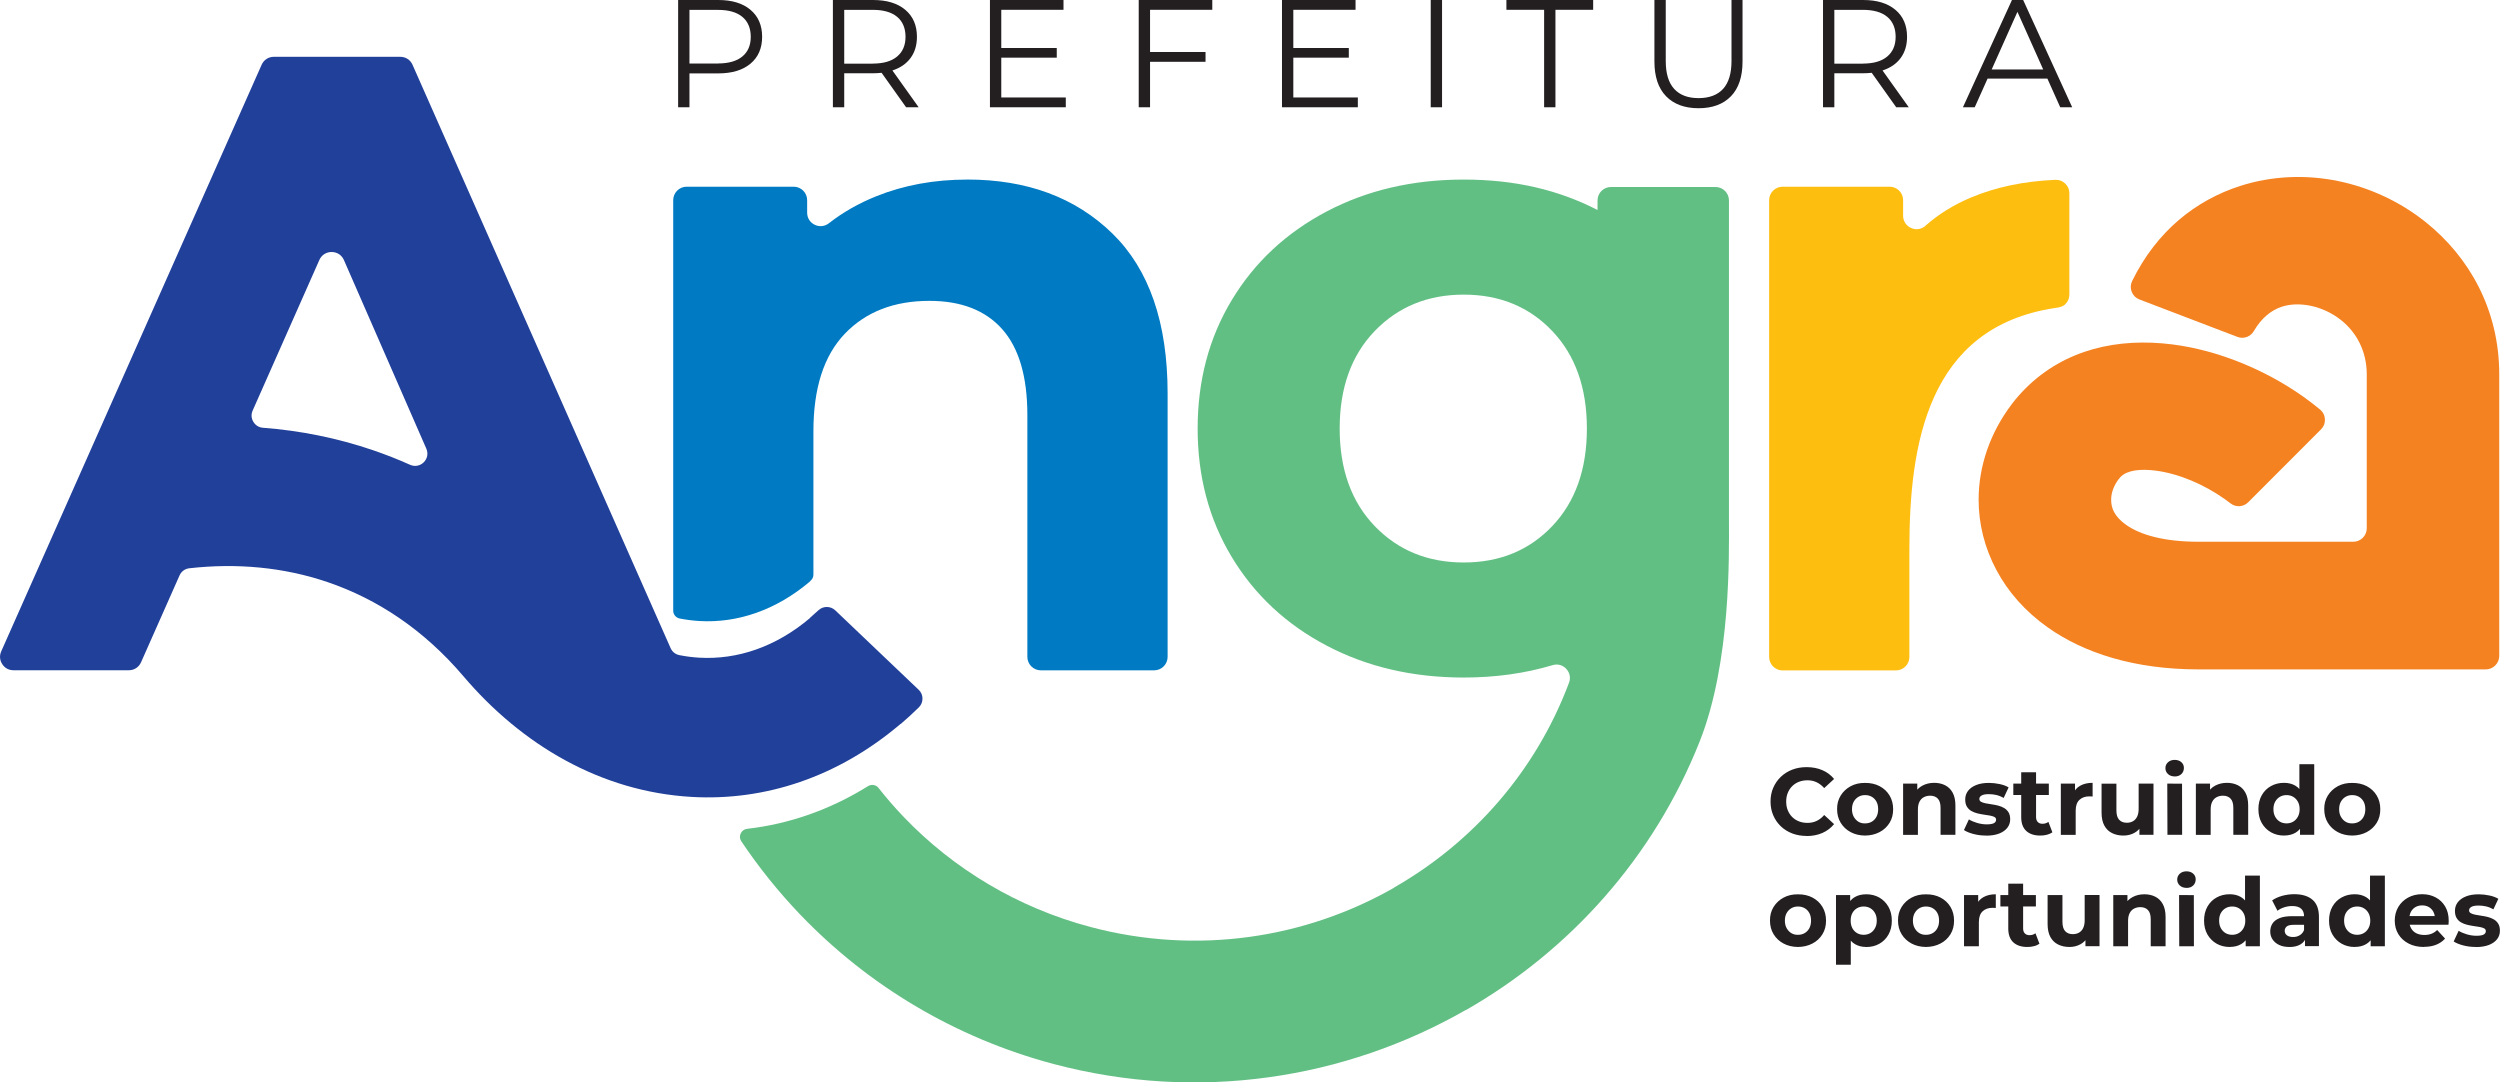
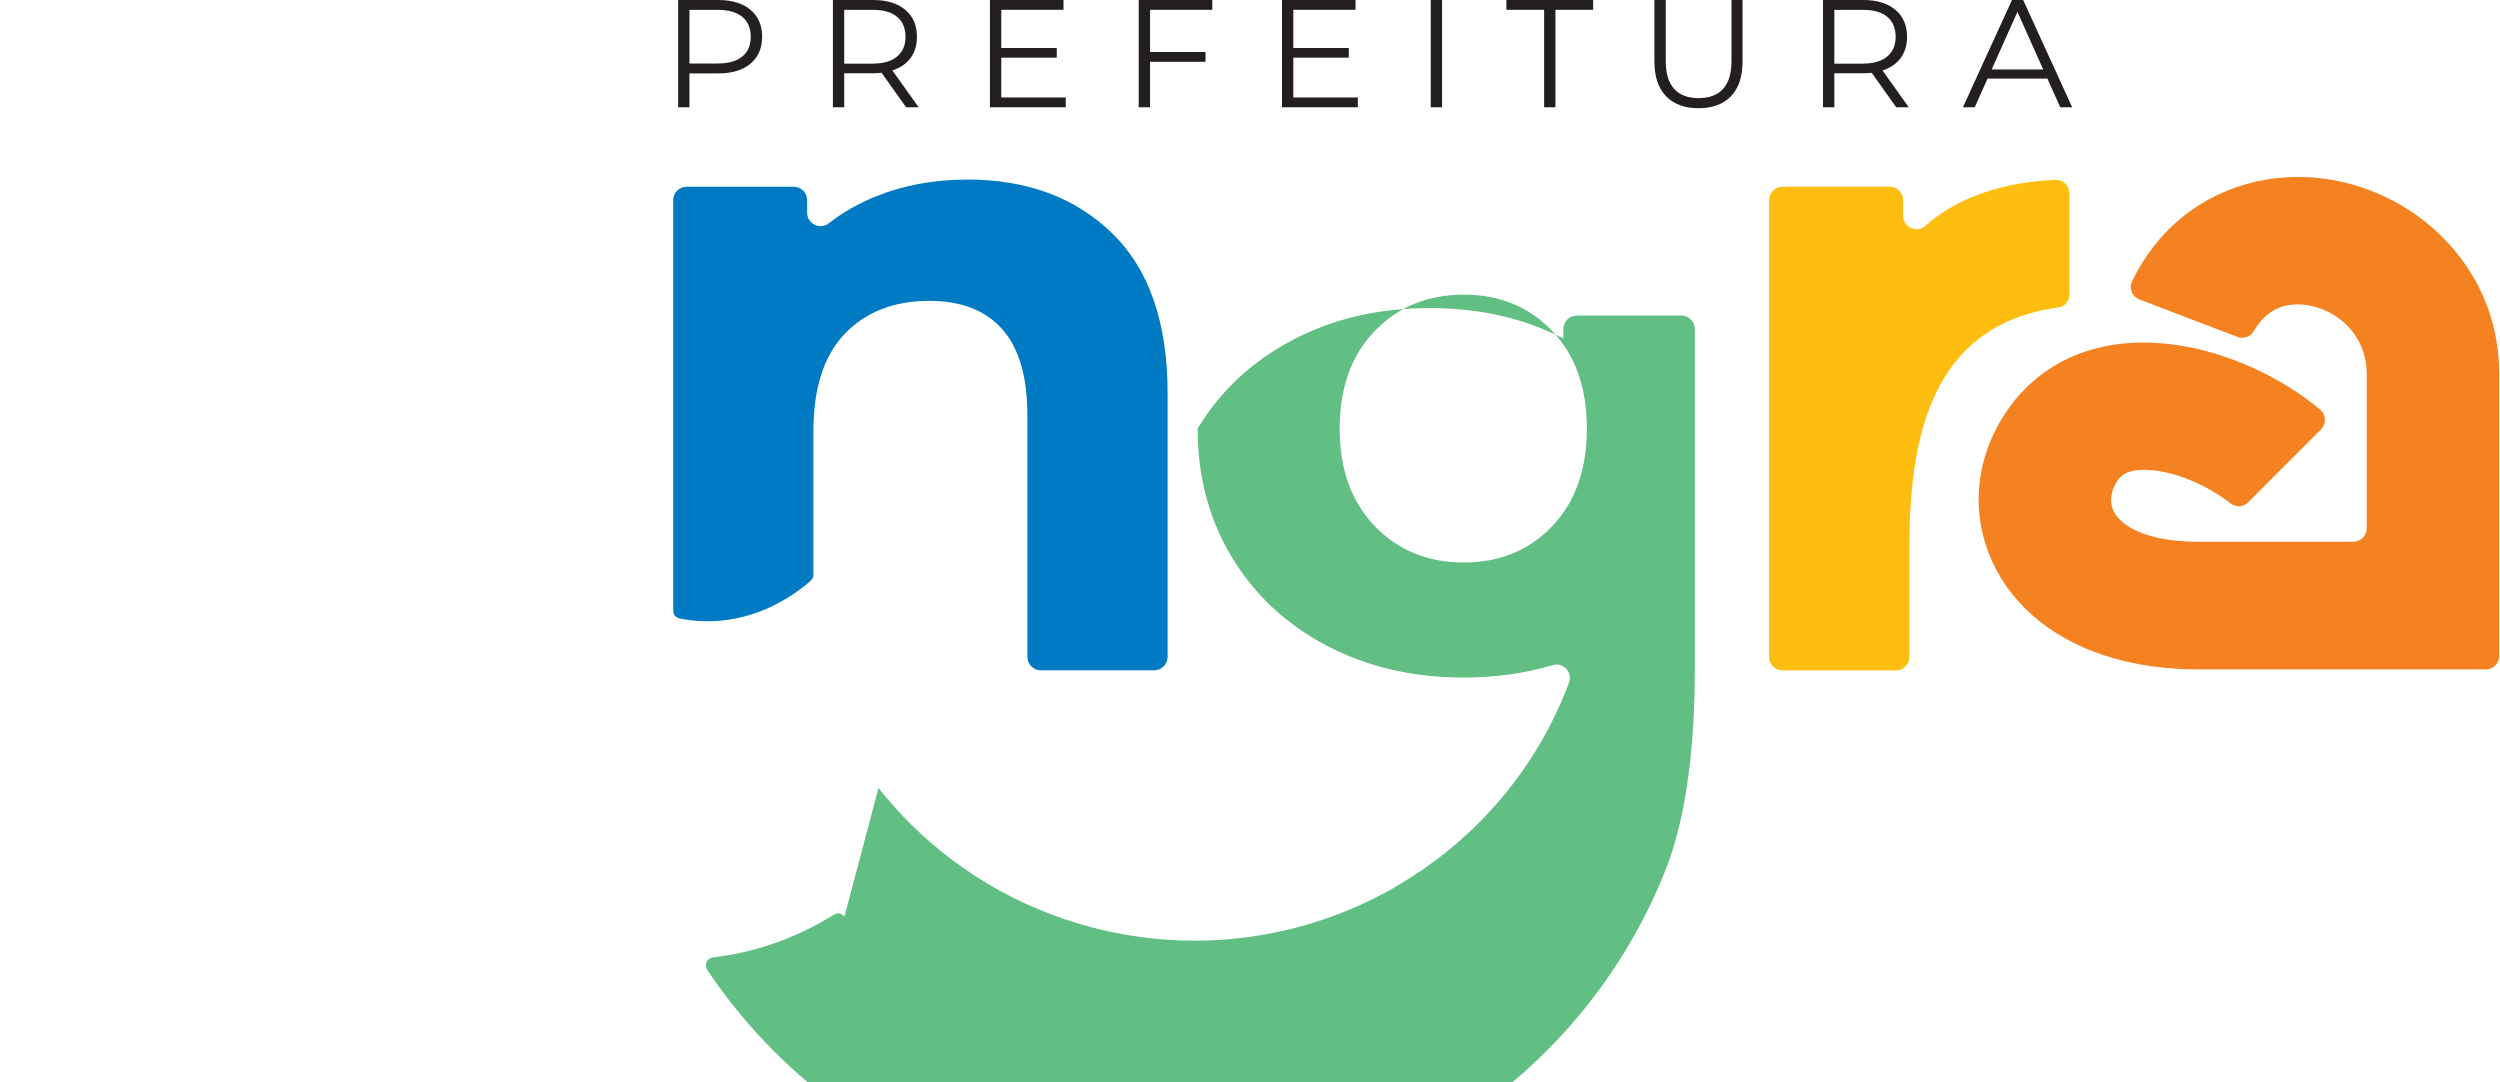
<svg xmlns="http://www.w3.org/2000/svg" id="Camada_2" viewBox="0 0 589.3 255.14">
  <defs>
    <style>
      .cls-1 {
        fill: #231f20;
      }

      .cls-2 {
        fill: #62bf84;
      }

      .cls-3 {
        fill: #007bc3;
      }

      .cls-4 {
        fill: #febe10;
      }

      .cls-5 {
        fill: #f58220;
      }

      .cls-6 {
        fill: #21409a;
      }
    </style>
  </defs>
  <g id="Camada_1-2" data-name="Camada_1">
    <path class="cls-1" d="M481.62,16.37l-6.07-13.58-6.07,13.58h12.14ZM482.6,18.53h-14.09l-3.03,6.76h-2.78l11.56-25.29h2.64l11.56,25.29h-2.82l-3.03-6.76ZM439.11,14.99c2.5,0,4.42-.55,5.74-1.66,1.33-1.11,1.99-2.66,1.99-4.66s-.66-3.62-1.99-4.71c-1.32-1.1-3.24-1.64-5.74-1.64h-6.72v12.68h6.72ZM446.98,25.29l-5.78-8.13c-.65.07-1.32.11-2.02.11h-6.79v8.02h-2.67V0h9.47c3.23,0,5.76.77,7.59,2.31,1.83,1.54,2.75,3.66,2.75,6.36,0,1.97-.5,3.64-1.5,5-1,1.36-2.43,2.34-4.28,2.94l6.18,8.67h-2.93ZM400.39,25.51c-3.28,0-5.83-.94-7.66-2.82-1.83-1.88-2.75-4.61-2.75-8.2V0h2.67v14.38c0,2.94.66,5.13,1.99,6.58,1.32,1.45,3.24,2.17,5.74,2.17s4.46-.72,5.78-2.17c1.32-1.45,1.99-3.64,1.99-6.58V0h2.6v14.49c0,3.59-.91,6.32-2.73,8.2-1.82,1.88-4.36,2.82-7.64,2.82ZM363.98,2.31h-8.89V0h20.45v2.31h-8.89v22.98h-2.67V2.31ZM337.25,0h2.67v25.29h-2.67V0ZM320.07,22.98v2.31h-17.88V0h17.34v2.31h-14.67v9h13.08v2.28h-13.08v9.39h15.21ZM271.09,2.31v9.94h13.08v2.31h-13.08v10.73h-2.67V0h17.34v2.31h-14.67ZM251.23,22.98v2.31h-17.88V0h17.34v2.31h-14.67v9h13.08v2.28h-13.08v9.39h15.21ZM205.72,14.99c2.5,0,4.42-.55,5.74-1.66,1.33-1.11,1.99-2.66,1.99-4.66s-.66-3.62-1.99-4.71c-1.32-1.1-3.24-1.64-5.74-1.64h-6.72v12.68h6.72ZM213.59,25.29l-5.78-8.13c-.65.07-1.32.11-2.02.11h-6.79v8.02h-2.67V0h9.47c3.23,0,5.76.77,7.59,2.31,1.83,1.54,2.75,3.66,2.75,6.36,0,1.97-.5,3.64-1.5,5-1,1.36-2.43,2.34-4.28,2.94l6.18,8.67h-2.93ZM169.24,14.96c2.5,0,4.42-.55,5.74-1.64,1.33-1.1,1.99-2.64,1.99-4.64s-.66-3.62-1.99-4.71c-1.32-1.1-3.24-1.64-5.74-1.64h-6.72v12.65h6.72ZM169.31,0c3.23,0,5.76.77,7.59,2.31,1.83,1.54,2.75,3.66,2.75,6.36s-.92,4.81-2.75,6.34c-1.83,1.53-4.36,2.29-7.59,2.29h-6.79v7.98h-2.67V0h9.47Z" />
-     <path class="cls-2" d="M345.03,132.59c8.48,0,15.43-2.86,20.87-8.58,5.44-5.72,8.16-13.38,8.16-22.99s-2.72-17.27-8.16-22.99c-5.44-5.72-12.4-8.58-20.87-8.58s-15.47,2.86-20.98,8.58c-5.51,5.72-8.26,13.39-8.26,22.99s2.76,17.27,8.26,22.99c5.51,5.72,12.5,8.58,20.98,8.58M207.08,185.73c1.88,2.38,3.86,4.67,5.96,6.86,11.75,12.26,26.87,21.37,44.01,25.92,25.19,6.69,50.71,2.65,71.6-9.28l-.02-.03c18.48-10.57,33.36-27.31,41.22-48.27.43-1.15.19-2.37-.65-3.27-.84-.9-2.04-1.23-3.22-.87-6.49,1.94-13.47,2.92-20.95,2.92-12.01,0-22.78-2.51-32.31-7.52-9.54-5.01-16.99-11.97-22.36-20.87-5.37-8.9-8.05-19-8.05-30.3s2.68-21.4,8.05-30.3c5.37-8.9,12.82-15.85,22.36-20.87,9.53-5.02,20.31-7.52,32.31-7.52s22.24,2.39,31.54,7.17v-2.26c0-1.74,1.42-3.16,3.17-3.16h24.64c1.74,0,3.17,1.42,3.17,3.16v75.58c0,7.75.53,33.17-6.87,51.88-10.87,27.46-30.68,49.41-55.14,63.4h-.07c-28.39,16.24-63.01,21.76-97.11,12.71-23.23-6.17-43.75-18.54-59.71-35.2-5.13-5.35-9.78-11.14-13.91-17.3-.38-.57-.43-1.24-.14-1.85.29-.62.83-1.01,1.51-1.09,9.81-1.12,19.47-4.44,28.5-10.06.83-.51,1.9-.33,2.5.44Z" />
+     <path class="cls-2" d="M345.03,132.59c8.48,0,15.43-2.86,20.87-8.58,5.44-5.72,8.16-13.38,8.16-22.99s-2.72-17.27-8.16-22.99c-5.44-5.72-12.4-8.58-20.87-8.58s-15.47,2.86-20.98,8.58c-5.51,5.72-8.26,13.39-8.26,22.99s2.76,17.27,8.26,22.99c5.51,5.72,12.5,8.58,20.98,8.58M207.08,185.73c1.88,2.38,3.86,4.67,5.96,6.86,11.75,12.26,26.87,21.37,44.01,25.92,25.19,6.69,50.71,2.65,71.6-9.28l-.02-.03c18.48-10.57,33.36-27.31,41.22-48.27.43-1.15.19-2.37-.65-3.27-.84-.9-2.04-1.23-3.22-.87-6.49,1.94-13.47,2.92-20.95,2.92-12.01,0-22.78-2.51-32.31-7.52-9.54-5.01-16.99-11.97-22.36-20.87-5.37-8.9-8.05-19-8.05-30.3c5.37-8.9,12.82-15.85,22.36-20.87,9.53-5.02,20.31-7.52,32.31-7.52s22.24,2.39,31.54,7.17v-2.26c0-1.74,1.42-3.16,3.17-3.16h24.64c1.74,0,3.17,1.42,3.17,3.16v75.58c0,7.75.53,33.17-6.87,51.88-10.87,27.46-30.68,49.41-55.14,63.4h-.07c-28.39,16.24-63.01,21.76-97.11,12.71-23.23-6.17-43.75-18.54-59.71-35.2-5.13-5.35-9.78-11.14-13.91-17.3-.38-.57-.43-1.24-.14-1.85.29-.62.83-1.01,1.51-1.09,9.81-1.12,19.47-4.44,28.5-10.06.83-.51,1.9-.33,2.5.44Z" />
    <path class="cls-4" d="M453.86,53.22c3.07-2.72,6.64-4.94,10.73-6.66,5.85-2.46,12.49-3.85,19.9-4.17.89-.04,1.68.26,2.32.88.65.62.98,1.39.98,2.29v23.88c0,.91-.34,1.69-1,2.31-.66.62-1.47.71-2.37.85-30.15,4.53-34.34,32.29-34.34,56.83v25.43c0,1.74-1.42,3.17-3.17,3.17h-26.72c-1.74,0-3.17-1.42-3.17-3.17V47.18c0-1.74,1.42-3.17,3.17-3.17h25.24c1.74,0,3.17,1.42,3.17,3.17v3.67c0,1.27.71,2.36,1.87,2.89,1.16.52,2.45.33,3.4-.52" />
    <path class="cls-5" d="M502.59,66.24c5.8-11.82,15.04-19.05,25.44-22.4,7.59-2.44,15.61-2.72,23.22-1.14,7.4,1.54,14.51,4.85,20.51,9.64,10.25,8.19,17.36,20.62,17.36,35.91v66.37c0,1.74-1.42,3.17-3.17,3.17h-67.69c-15.23,0-27.07-3.89-35.54-9.88-5.38-3.8-9.4-8.43-12.11-13.51-2.83-5.3-4.21-10.96-4.21-16.6,0-7.89,2.68-15.79,7.87-22.61.97-1.28,2.03-2.48,3.16-3.61,9.31-9.3,21.87-12.02,34.67-10.39,10.82,1.37,21.94,6.03,30.73,12.24,1.4.99,2.76,2.03,4.06,3.11.71.59,1.1,1.37,1.14,2.29.04.92-.27,1.73-.92,2.38l-17.16,17.18c-1.13,1.14-2.91,1.25-4.18.26-.44-.34-.89-.68-1.36-1.01-4.89-3.46-10.82-6.01-16.33-6.71-3.55-.45-6.62-.11-8.19,1.46-.15.15-.31.33-.48.56-1.16,1.53-1.77,3.22-1.77,4.86,0,1.03.22,2,.67,2.85.57,1.07,1.51,2.11,2.83,3.04,3.43,2.42,9.02,4,17.12,4h36.46c1.74,0,3.17-1.42,3.17-3.17v-36.28c0-5.52-2.46-9.92-6.01-12.76-2.13-1.7-4.63-2.87-7.21-3.41-2.37-.49-4.71-.45-6.75.2-2.5.8-4.85,2.66-6.65,5.76-.79,1.35-2.41,1.93-3.87,1.37l-23.09-8.82c-.86-.33-1.48-.94-1.82-1.8-.34-.86-.3-1.73.1-2.55" />
    <path class="cls-3" d="M227.98,42.32c14.13,0,25.53,4.24,34.22,12.71,8.69,8.47,13.03,21.05,13.03,37.72v62.09c0,1.74-1.42,3.17-3.17,3.17h-26.72c-1.74,0-3.17-1.42-3.17-3.17v-57.01c0-9.04-1.98-15.79-5.93-20.24-3.96-4.45-9.68-6.67-17.16-6.67-8.33,0-14.97,2.58-19.92,7.73-4.95,5.16-7.42,12.82-7.42,22.99v33.8c0,.57-.23,1.07-.66,1.44-.04.03-.08.07-.12.1l.03.03c-8.07,6.85-17.18,9.89-26.07,9.38-1.59-.09-3.15-.29-4.69-.59-.9-.18-1.54-.95-1.54-1.86V47.18c0-1.74,1.42-3.17,3.16-3.17h25.24c1.74,0,3.17,1.42,3.17,3.17v2.95c0,1.24.66,2.3,1.78,2.85,1.11.54,2.36.41,3.34-.35,3.3-2.58,7.03-4.71,11.2-6.38,6.5-2.61,13.63-3.92,21.4-3.92" />
-     <path class="cls-6" d="M100.5,105.77l-19.43-44.47c-.51-1.18-1.61-1.89-2.89-1.9-1.28,0-2.38.71-2.9,1.88l-15.72,35.49c-.39.89-.34,1.82.16,2.66.5.83,1.3,1.33,2.26,1.4,8.76.67,17.47,2.4,25.94,5.29,2.95,1.01,5.87,2.15,8.74,3.44,1.11.5,2.35.27,3.22-.58.87-.86,1.1-2.1.62-3.21M.28,153.56L61.67,15.27c.52-1.17,1.61-1.88,2.89-1.88h29.78c1.28,0,2.38.71,2.9,1.88l60.83,137.49c.39.89,1.13,1.48,2.08,1.67,1.56.31,3.14.51,4.75.6,8.9.5,18-2.53,26.07-9.38l-.03-.03c.67-.57,1.33-1.16,1.97-1.76,1.12-1.05,2.86-1.05,3.98.01l19.66,18.72c.59.56.89,1.26.9,2.07,0,.81-.29,1.52-.87,2.09-1.41,1.39-2.83,2.68-4.24,3.89h-.06c-14.84,12.61-32.04,18.18-49.19,17.21-21.5-1.22-40.14-12.32-53.86-28.46-9.32-10.96-20.29-18.18-31.96-22.16-10.43-3.56-21.54-4.53-32.63-3.28-1.05.12-1.89.74-2.32,1.7l-9.07,20.46c-.52,1.17-1.61,1.88-2.89,1.88H3.18c-1.1,0-2.05-.51-2.65-1.44-.6-.93-.69-2-.24-3.01Z" />
-     <path class="cls-1" d="M583.6,223.22c-1.03,0-2.02-.12-2.97-.37-.95-.25-1.7-.56-2.25-.93l1.17-2.51c.55.34,1.21.62,1.96.84.76.22,1.5.33,2.23.33.81,0,1.38-.1,1.72-.29.34-.19.5-.46.5-.81,0-.28-.13-.5-.39-.64-.26-.14-.61-.25-1.04-.33-.43-.07-.91-.15-1.42-.22-.52-.07-1.04-.18-1.56-.3-.52-.13-1-.32-1.44-.57-.43-.25-.78-.6-1.04-1.03-.26-.43-.39-.99-.39-1.68,0-.76.22-1.44.66-2.02.44-.58,1.08-1.04,1.92-1.38.84-.34,1.84-.5,3.01-.5.82,0,1.66.09,2.51.27.85.18,1.56.44,2.13.79l-1.17,2.49c-.58-.34-1.17-.58-1.76-.71-.59-.13-1.16-.19-1.72-.19-.78,0-1.35.1-1.71.31-.36.21-.54.48-.54.81,0,.3.13.52.39.67.26.15.61.27,1.04.36.43.09.91.17,1.42.24.52.07,1.04.17,1.56.3.52.13,1,.33,1.42.57.43.25.77.58,1.04,1.01s.4.98.4,1.67c0,.75-.22,1.41-.67,1.99-.45.58-1.1,1.03-1.94,1.36-.85.33-1.87.49-3.08.49M571.37,223.22c-1.38,0-2.58-.27-3.62-.81-1.04-.54-1.84-1.27-2.41-2.21-.57-.93-.85-2-.85-3.2s.28-2.28.84-3.22c.56-.93,1.33-1.67,2.3-2.2.97-.53,2.07-.8,3.3-.8s2.25.25,3.2.75c.95.5,1.7,1.22,2.25,2.15.55.93.83,2.05.83,3.35,0,.13,0,.29-.02.46-.01.17-.03.33-.04.48h-9.8v-2.04h7.96l-1.35.61c0-.63-.13-1.17-.38-1.64-.25-.46-.61-.83-1.05-1.09-.45-.26-.97-.39-1.57-.39s-1.13.13-1.58.39c-.46.26-.81.63-1.07,1.1-.25.47-.38,1.03-.38,1.67v.54c0,.66.15,1.24.44,1.74.29.5.7.88,1.23,1.14.53.26,1.16.39,1.87.39.64,0,1.21-.1,1.69-.29.49-.19.93-.49,1.33-.88l1.86,2.02c-.55.63-1.25,1.11-2.09,1.45-.84.34-1.8.5-2.89.5ZM558.81,223.05v-2.47l.07-3.59-.22-3.57v-7.02h3.5v16.65h-3.34ZM555.64,220.35c.57,0,1.08-.13,1.55-.4.46-.27.83-.65,1.11-1.16.28-.5.42-1.1.42-1.78s-.14-1.3-.42-1.79c-.28-.49-.65-.88-1.11-1.14-.46-.27-.98-.4-1.55-.4s-1.11.13-1.57.4c-.46.27-.83.65-1.11,1.14-.28.49-.41,1.09-.41,1.79s.14,1.28.41,1.78c.28.5.65.89,1.11,1.16.46.27.99.4,1.57.4ZM555.04,223.22c-1.14,0-2.16-.26-3.07-.77-.91-.52-1.63-1.24-2.17-2.17-.53-.93-.8-2.02-.8-3.28s.27-2.37.8-3.3c.53-.93,1.25-1.65,2.17-2.15.91-.51,1.94-.76,3.07-.76,1.02,0,1.91.22,2.67.67.76.45,1.35,1.13,1.77,2.04.42.91.63,2.08.63,3.5s-.2,2.57-.61,3.49c-.4.92-.98,1.6-1.74,2.05-.76.45-1.66.67-2.73.67ZM539.65,223.22c-.94,0-1.75-.16-2.42-.48-.67-.32-1.19-.76-1.55-1.31-.36-.55-.54-1.17-.54-1.86s.18-1.35.53-1.88c.35-.54.91-.96,1.67-1.27.76-.31,1.76-.46,2.98-.46h3.21v2.04h-2.83c-.82,0-1.39.13-1.69.4-.31.27-.46.61-.46,1.01,0,.45.18.8.53,1.07.35.26.83.39,1.45.39s1.11-.14,1.57-.42c.46-.28.8-.68,1.01-1.22l.54,1.62c-.25.78-.72,1.37-1.39,1.77-.67.4-1.54.61-2.6.61ZM543.33,223.05v-2.36l-.22-.52v-4.22c0-.75-.23-1.33-.68-1.75-.46-.42-1.16-.63-2.1-.63-.64,0-1.27.1-1.9.3-.62.2-1.15.47-1.58.82l-1.26-2.45c.66-.46,1.45-.82,2.38-1.08.93-.25,1.87-.38,2.83-.38,1.84,0,3.27.43,4.29,1.3,1.02.87,1.53,2.22,1.53,4.06v6.89h-3.28ZM529.35,223.05v-2.47l.07-3.59-.22-3.57v-7.02h3.5v16.65h-3.34ZM526.18,220.35c.57,0,1.08-.13,1.55-.4.46-.27.83-.65,1.11-1.16.28-.5.42-1.1.42-1.78s-.14-1.3-.42-1.79c-.28-.49-.65-.88-1.11-1.14-.46-.27-.98-.4-1.55-.4s-1.11.13-1.57.4c-.46.27-.83.65-1.11,1.14-.28.49-.41,1.09-.41,1.79s.14,1.28.41,1.78c.28.5.65.89,1.11,1.16.46.27.99.4,1.57.4ZM525.58,223.22c-1.14,0-2.16-.26-3.07-.77-.91-.52-1.63-1.24-2.17-2.17-.53-.93-.8-2.02-.8-3.28s.27-2.37.8-3.3c.53-.93,1.25-1.65,2.17-2.15.91-.51,1.94-.76,3.07-.76,1.02,0,1.91.22,2.67.67.76.45,1.35,1.13,1.77,2.04.42.91.63,2.08.63,3.5s-.2,2.57-.61,3.49c-.4.92-.98,1.6-1.74,2.05-.76.45-1.66.67-2.73.67ZM515.39,209.29c-.64,0-1.17-.19-1.57-.56-.4-.37-.61-.84-.61-1.39s.2-1.02.61-1.39c.4-.37.93-.56,1.57-.56s1.17.18,1.57.53c.4.35.61.8.61,1.36,0,.58-.2,1.07-.59,1.45-.4.38-.92.57-1.58.57ZM513.69,223.05l-.04-12.07,3.48.02.02,12.05h-3.46ZM498.14,223.05v-12.07h3.34v3.34l-.63-1.01c.43-.81,1.05-1.43,1.86-1.86.81-.43,1.73-.65,2.76-.65.96,0,1.81.19,2.57.57.76.38,1.35.96,1.78,1.75.43.79.65,1.79.65,3.02v6.91h-3.5v-6.37c0-.97-.21-1.69-.64-2.15-.43-.46-1.03-.7-1.81-.7-.55,0-1.05.12-1.49.35-.44.23-.79.59-1.03,1.07-.25.48-.37,1.09-.37,1.84v5.97h-3.5ZM487.82,223.22c-1,0-1.9-.19-2.68-.58-.79-.39-1.39-.98-1.83-1.78-.43-.8-.65-1.82-.65-3.06v-6.82h3.5v6.3c0,1,.21,1.74.64,2.21.43.47,1.03.71,1.81.71.54,0,1.02-.12,1.44-.35.42-.23.75-.59.99-1.08.24-.49.36-1.1.36-1.83v-5.97h3.5v12.07h-3.32v-3.32l.61.96c-.4.84-1,1.47-1.78,1.9-.79.43-1.64.64-2.57.64ZM471.53,213.67v-2.69h8.37v2.69h-8.37ZM477.9,223.22c-1.42,0-2.53-.36-3.32-1.09-.79-.73-1.19-1.81-1.19-3.24v-10.59h3.5v10.54c0,.51.13.9.4,1.18.27.28.64.42,1.1.42.55,0,1.02-.15,1.41-.45l.94,2.47c-.36.25-.79.45-1.29.57-.5.13-1.02.19-1.56.19ZM462.96,223.05v-12.07h3.34v3.41l-.47-.99c.36-.85.93-1.5,1.73-1.94.79-.44,1.76-.66,2.89-.66v3.23c-.15-.01-.28-.03-.4-.03-.12,0-.25-.01-.38-.01-.96,0-1.73.27-2.32.82-.59.55-.89,1.39-.89,2.55v5.7h-3.5ZM454.01,220.35c.58,0,1.11-.13,1.57-.4.46-.27.83-.65,1.1-1.16.27-.5.4-1.1.4-1.78s-.13-1.3-.4-1.79c-.27-.49-.64-.88-1.1-1.14-.46-.27-.99-.4-1.59-.4s-1.08.13-1.55.4c-.46.27-.83.65-1.11,1.14-.28.49-.42,1.09-.42,1.79s.14,1.28.42,1.78c.28.5.64.89,1.1,1.17.46.28.98.41,1.58.39ZM454.01,223.22c-1.3-.01-2.45-.29-3.43-.82-.99-.53-1.76-1.26-2.33-2.19-.57-.93-.85-2-.85-3.21-.02-1.21.27-2.28.85-3.22.58-.93,1.37-1.67,2.36-2.2.99-.53,2.12-.79,3.39-.77,1.29-.01,2.43.24,3.43.77,1,.53,1.78,1.26,2.34,2.2.56.93.84,2.01.84,3.22.01,1.2-.26,2.26-.83,3.2-.57.93-1.35,1.67-2.36,2.2-1,.53-2.14.8-3.41.82ZM439.31,220.35c.58,0,1.1-.13,1.56-.4.46-.27.82-.65,1.1-1.16.28-.5.42-1.1.42-1.78s-.14-1.3-.42-1.79c-.28-.49-.64-.88-1.1-1.14-.46-.27-.98-.4-1.56-.4s-1.11.13-1.57.4c-.46.27-.83.65-1.1,1.14-.27.49-.4,1.09-.4,1.79s.13,1.28.4,1.78c.27.5.64.89,1.1,1.16.46.27.99.4,1.57.4ZM432.78,227.4v-16.42h3.34v2.47l-.07,3.59.22,3.57v6.8h-3.5ZM439.92,223.22c-1.02,0-1.91-.22-2.67-.67-.76-.45-1.36-1.13-1.78-2.05-.43-.92-.64-2.08-.64-3.49s.2-2.59.61-3.5c.4-.91.99-1.59,1.75-2.04.76-.45,1.68-.67,2.74-.67,1.14,0,2.16.26,3.06.77.9.52,1.62,1.24,2.15,2.17.53.93.8,2.02.8,3.28s-.27,2.37-.8,3.3c-.53.93-1.25,1.65-2.15,2.15-.9.51-1.93.76-3.06.76ZM423.83,220.35c.58,0,1.11-.13,1.57-.4.46-.27.83-.65,1.1-1.16.27-.5.4-1.1.4-1.78s-.13-1.3-.4-1.79c-.27-.49-.64-.88-1.1-1.14-.46-.27-.99-.4-1.59-.4s-1.08.13-1.55.4c-.46.27-.83.65-1.11,1.14-.28.49-.42,1.09-.42,1.79s.14,1.28.42,1.78c.28.5.64.89,1.1,1.17.46.28.98.41,1.58.39ZM423.83,223.22c-1.3-.01-2.45-.29-3.43-.82-.99-.53-1.76-1.26-2.33-2.19-.57-.93-.85-2-.85-3.21-.02-1.21.27-2.28.85-3.22.58-.93,1.37-1.67,2.36-2.2.99-.53,2.12-.79,3.39-.77,1.29-.01,2.43.24,3.43.77,1,.53,1.78,1.26,2.34,2.2.56.93.84,2.01.84,3.22.01,1.2-.26,2.26-.83,3.2-.57.93-1.35,1.67-2.36,2.2-1,.53-2.14.8-3.41.82ZM554.48,194.09c.58,0,1.11-.13,1.57-.4.46-.27.83-.65,1.1-1.16.27-.5.4-1.1.4-1.78s-.13-1.3-.4-1.79c-.27-.49-.64-.88-1.1-1.14-.46-.27-.99-.4-1.59-.4s-1.08.13-1.55.4c-.46.27-.83.65-1.11,1.14-.28.49-.42,1.09-.42,1.79s.14,1.28.42,1.78c.28.5.64.89,1.1,1.17.46.28.98.41,1.58.39ZM554.48,196.96c-1.3-.01-2.45-.29-3.43-.82-.99-.53-1.76-1.26-2.33-2.19-.57-.93-.85-2-.85-3.21-.02-1.21.27-2.28.85-3.22.58-.93,1.37-1.67,2.36-2.2.99-.53,2.12-.79,3.39-.77,1.29-.01,2.43.24,3.43.77,1,.53,1.78,1.26,2.34,2.2.56.93.84,2.01.84,3.22.01,1.2-.26,2.26-.83,3.2-.57.93-1.35,1.67-2.36,2.2-1,.53-2.14.8-3.41.82ZM542.16,196.78v-2.47l.07-3.59-.22-3.57v-7.02h3.5v16.65h-3.34ZM538.99,194.09c.57,0,1.08-.13,1.55-.4.46-.27.83-.65,1.11-1.16.28-.5.42-1.1.42-1.78s-.14-1.3-.42-1.79c-.28-.49-.65-.88-1.11-1.14-.46-.27-.98-.4-1.55-.4s-1.11.13-1.57.4c-.46.27-.83.65-1.11,1.14-.28.49-.42,1.09-.42,1.79s.14,1.28.42,1.78c.28.5.65.89,1.11,1.16.46.27.99.4,1.57.4ZM538.39,196.96c-1.14,0-2.16-.26-3.07-.77-.91-.52-1.63-1.24-2.17-2.17-.53-.93-.8-2.02-.8-3.28s.27-2.37.8-3.3c.53-.93,1.25-1.65,2.17-2.15.91-.51,1.94-.76,3.07-.76,1.02,0,1.91.22,2.67.67s1.35,1.13,1.77,2.04c.42.91.63,2.08.63,3.5s-.2,2.57-.61,3.49c-.4.92-.98,1.6-1.74,2.05-.76.45-1.66.67-2.73.67ZM517.61,196.78v-12.07h3.34v3.34l-.63-1.01c.43-.81,1.05-1.43,1.86-1.86.81-.43,1.73-.65,2.76-.65.96,0,1.81.19,2.57.57.76.38,1.35.96,1.78,1.75.43.79.65,1.79.65,3.02v6.91h-3.5v-6.37c0-.97-.21-1.69-.64-2.15-.43-.46-1.03-.7-1.81-.7-.55,0-1.05.12-1.49.35-.44.23-.79.59-1.03,1.07-.25.48-.37,1.09-.37,1.84v5.97h-3.5ZM512.61,183.02c-.64,0-1.17-.19-1.57-.56-.4-.37-.61-.84-.61-1.39s.2-1.02.61-1.39c.4-.37.93-.56,1.57-.56s1.17.18,1.57.53c.4.35.61.8.61,1.36,0,.58-.2,1.07-.59,1.45-.4.38-.92.57-1.58.57ZM510.91,196.78l-.04-12.07,3.48.02.02,12.05h-3.46ZM500.54,196.96c-1,0-1.9-.19-2.68-.58-.79-.39-1.39-.98-1.83-1.78-.43-.8-.65-1.82-.65-3.06v-6.82h3.5v6.3c0,1,.21,1.74.64,2.21.43.47,1.03.71,1.81.71.54,0,1.02-.12,1.44-.35.42-.23.75-.59.99-1.08.24-.49.36-1.1.36-1.83v-5.97h3.5v12.07h-3.32v-3.32l.61.96c-.4.84-1,1.47-1.78,1.9-.79.43-1.64.64-2.57.64ZM485.78,196.78v-12.07h3.34v3.41l-.47-.99c.36-.85.93-1.5,1.73-1.94.79-.44,1.76-.66,2.89-.66v3.23c-.15-.01-.28-.03-.4-.03-.12,0-.25-.01-.38-.01-.96,0-1.73.27-2.32.82-.59.55-.89,1.39-.89,2.55v5.7h-3.5ZM474.58,187.4v-2.69h8.37v2.69h-8.37ZM480.95,196.96c-1.42,0-2.53-.36-3.32-1.09-.79-.73-1.19-1.81-1.19-3.24v-10.59h3.5v10.54c0,.51.13.9.4,1.18.27.28.64.42,1.1.42.55,0,1.02-.15,1.41-.45l.94,2.47c-.36.25-.79.44-1.29.57-.5.13-1.02.19-1.56.19ZM468.16,196.96c-1.03,0-2.02-.12-2.97-.37-.95-.25-1.7-.56-2.25-.93l1.17-2.51c.55.34,1.21.62,1.96.84.76.22,1.5.33,2.23.33.81,0,1.38-.1,1.72-.29.34-.19.5-.46.5-.81,0-.28-.13-.5-.39-.64-.26-.14-.61-.25-1.04-.33-.43-.07-.91-.15-1.42-.22-.52-.07-1.04-.18-1.56-.3-.52-.13-1-.32-1.44-.57-.43-.25-.78-.6-1.04-1.03-.26-.43-.39-.99-.39-1.68,0-.76.22-1.44.66-2.02.44-.58,1.08-1.04,1.92-1.38.84-.34,1.84-.5,3.01-.5.82,0,1.66.09,2.51.27.85.18,1.56.44,2.13.79l-1.17,2.49c-.58-.34-1.17-.58-1.76-.71-.59-.13-1.16-.19-1.72-.19-.78,0-1.35.1-1.71.31-.36.21-.54.48-.54.81,0,.3.13.52.39.67.26.15.61.27,1.04.36.43.09.91.17,1.42.24.52.07,1.04.17,1.56.3.52.13,1,.33,1.42.57.43.25.77.58,1.04,1.01s.4.98.4,1.67c0,.75-.22,1.41-.67,1.99-.45.58-1.1,1.03-1.94,1.36-.85.33-1.87.49-3.08.49ZM448.6,196.78v-12.07h3.34v3.34l-.63-1.01c.43-.81,1.05-1.43,1.86-1.86.81-.43,1.73-.65,2.76-.65.96,0,1.81.19,2.57.57.76.38,1.35.96,1.78,1.75.43.79.65,1.79.65,3.02v6.91h-3.5v-6.37c0-.97-.21-1.69-.64-2.15-.43-.46-1.03-.7-1.81-.7-.55,0-1.05.12-1.49.35-.44.23-.79.59-1.03,1.07-.25.48-.37,1.09-.37,1.84v5.97h-3.5ZM439.65,194.09c.58,0,1.11-.13,1.57-.4.46-.27.83-.65,1.1-1.16.27-.5.4-1.1.4-1.78s-.13-1.3-.4-1.79c-.27-.49-.64-.88-1.1-1.14-.46-.27-.99-.4-1.59-.4s-1.08.13-1.55.4c-.46.27-.83.65-1.11,1.14-.28.49-.42,1.09-.42,1.79s.14,1.28.42,1.78c.28.5.64.89,1.1,1.17.46.28.98.41,1.58.39ZM439.65,196.96c-1.3-.01-2.45-.29-3.43-.82-.99-.53-1.76-1.26-2.33-2.19-.57-.93-.85-2-.85-3.21-.02-1.21.27-2.28.85-3.22.58-.93,1.37-1.67,2.36-2.2.99-.53,2.12-.79,3.39-.77,1.29-.01,2.43.24,3.43.77,1,.53,1.78,1.26,2.34,2.2.56.93.84,2.01.84,3.22.01,1.2-.26,2.26-.83,3.2-.57.93-1.35,1.67-2.36,2.2-1,.53-2.14.8-3.41.82ZM425.85,197.05c-1.21,0-2.34-.2-3.38-.59-1.04-.4-1.94-.96-2.7-1.69-.76-.73-1.36-1.59-1.78-2.58-.43-.99-.64-2.07-.64-3.25s.21-2.27.64-3.25c.43-.99,1.02-1.85,1.79-2.58.77-.73,1.67-1.3,2.7-1.69,1.03-.4,2.16-.59,3.39-.59,1.36,0,2.59.24,3.69.71,1.1.47,2.02,1.16,2.77,2.08l-2.33,2.15c-.54-.61-1.14-1.07-1.79-1.38-.66-.31-1.38-.46-2.15-.46-.73,0-1.41.12-2.02.36-.61.24-1.14.58-1.59,1.03-.45.45-.8.98-1.04,1.59-.25.61-.37,1.29-.37,2.04s.12,1.43.37,2.04c.25.61.59,1.14,1.04,1.59.45.45.98.79,1.59,1.03.61.24,1.29.36,2.02.36.78,0,1.5-.15,2.15-.46.66-.31,1.26-.77,1.79-1.4l2.33,2.15c-.75.91-1.67,1.61-2.77,2.09-1.1.48-2.34.72-3.71.72Z" />
  </g>
</svg>